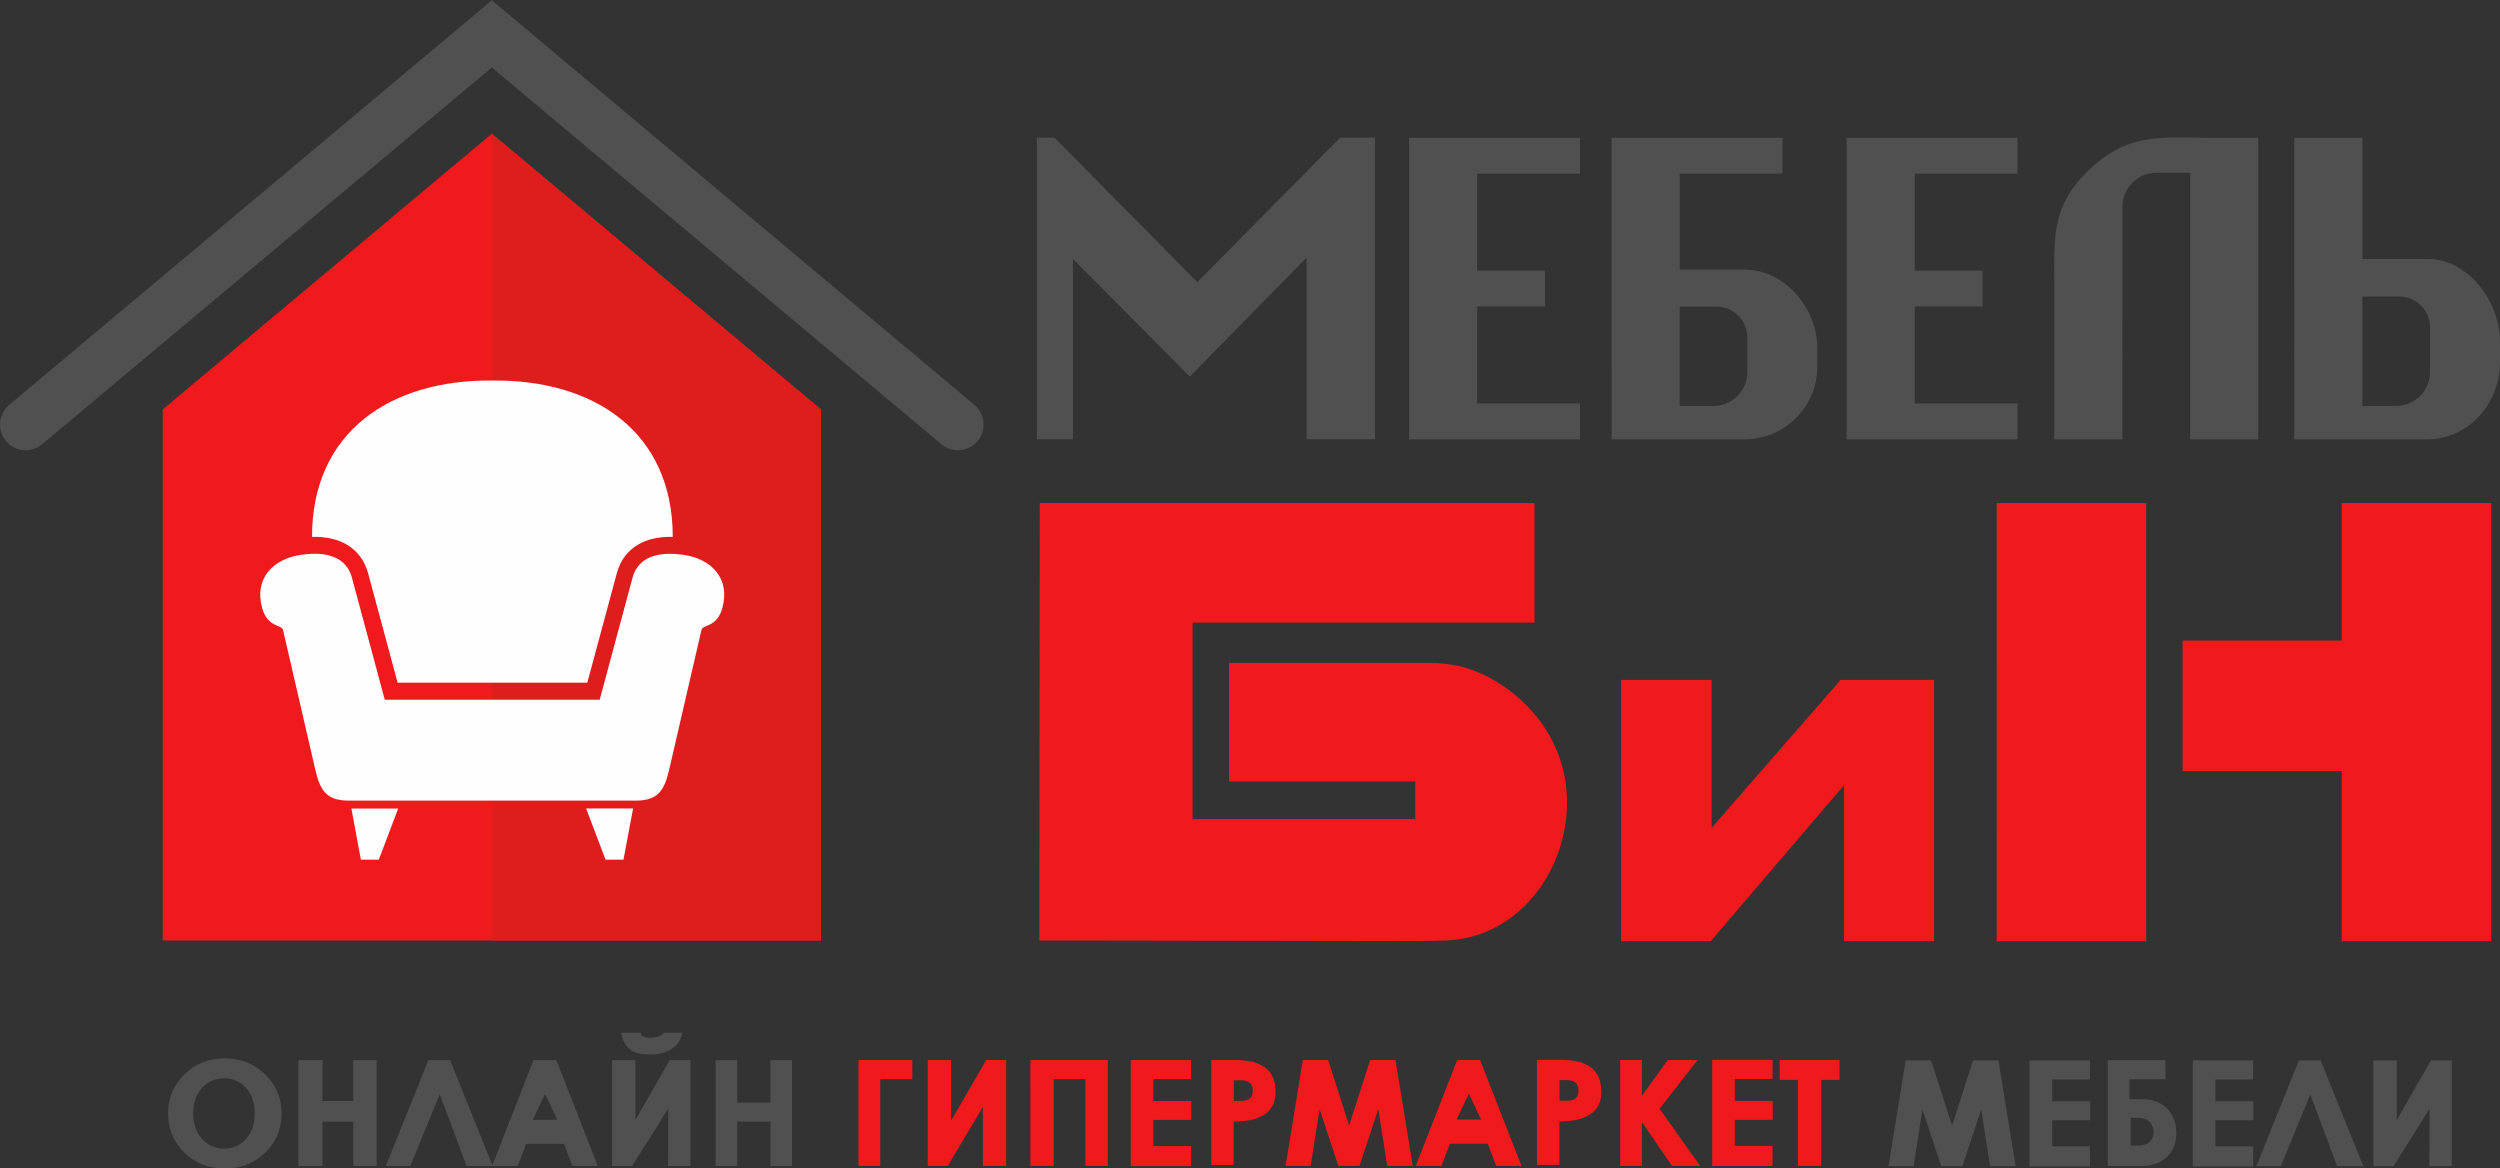
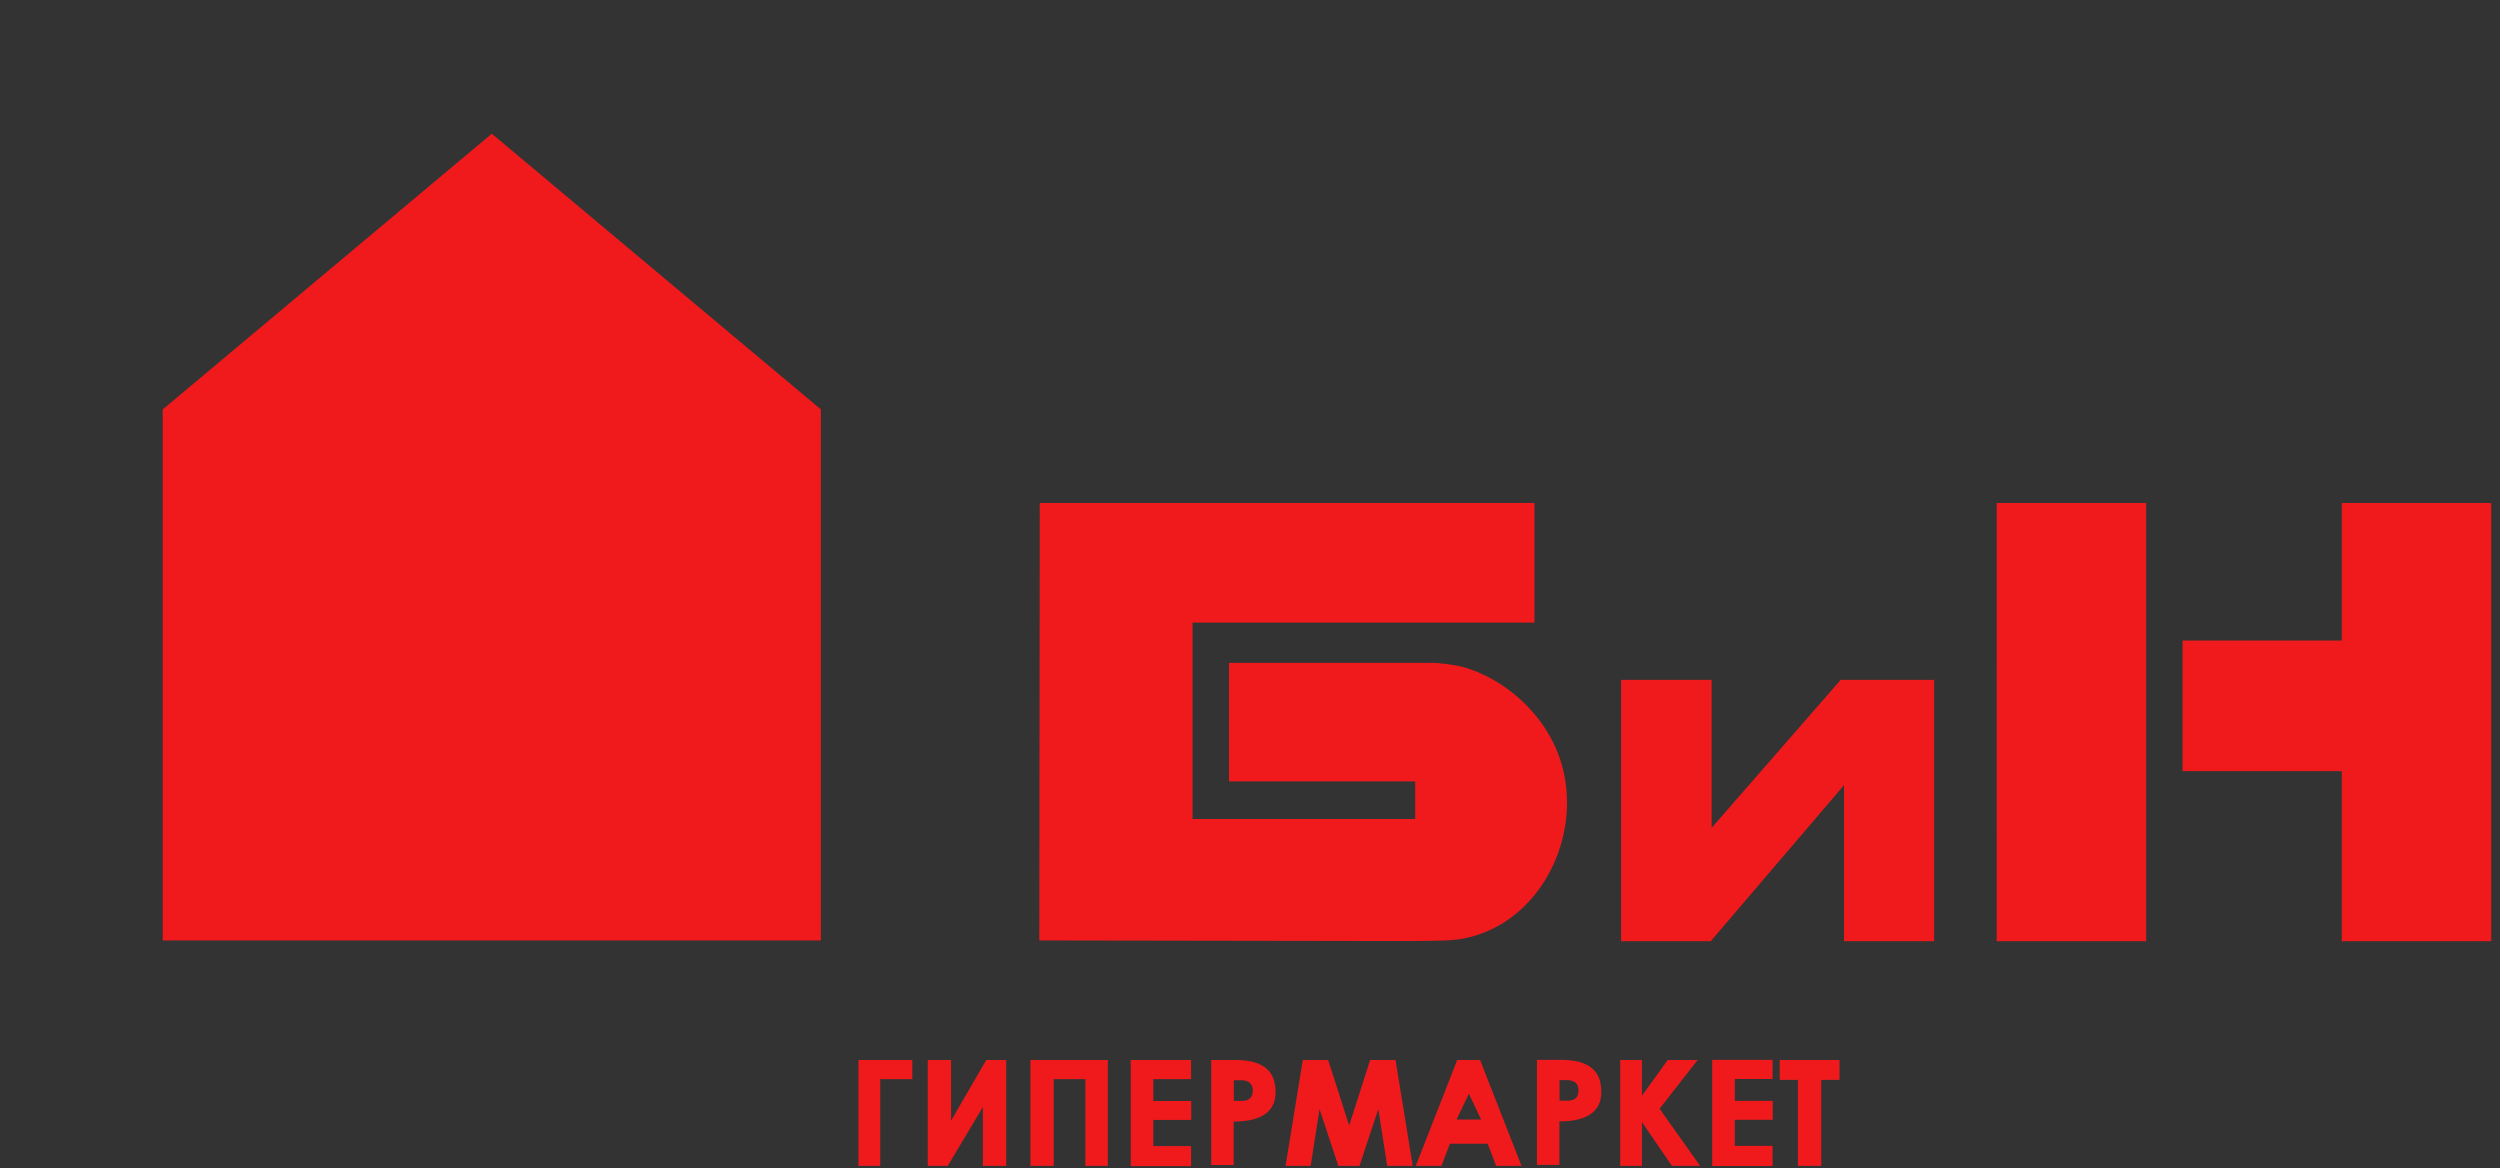
<svg xmlns="http://www.w3.org/2000/svg" clip-rule="evenodd" fill-rule="evenodd" image-rendering="optimizeQuality" shape-rendering="geometricPrecision" text-rendering="geometricPrecision" viewBox="0 0 171.46 80.12">
  <rect x="0" y="0" width="171.46" height="80.12" fill="#333333" stroke="none" />
  <path d="M71.28 64.5l24.65.04c1.23 0 2.38-.01 3.19-.04 6.29-.19 10-7.46 7.63-13.08-1.15-2.72-3.62-4.81-6.19-5.61-.5-.16-1.24-.27-2.15-.35H84.29v8.13h12.77v2.58H81.79V42.7h23.45v-8.2H71.31l-.03 29.99zM56.3 28.08V64.5H11.16V28.08L33.73 9.17 56.3 28.08zm69.86 45.98h-1.25v5.9h-1.6v-5.9h-1.25V72.7h4.1v1.36zm-9.56 5.9h-1.93l-2.06-3v3h-1.49V72.7h1.49v2.45l1.77-2.45h2.05l-2.61 3.34 2.78 3.92zm-19.74 0H95.14l-.61-3.89-1.29 3.89H91.79l-1.29-3.89-.61 3.89H88.17l1.18-7.26h1.74l1.44 4.49 1.44-4.49h1.74l1.18 7.26zm-9.38-4.99c-.03 1.56-1.45 1.95-2.87 1.95v2.98h-1.54v-7.2h1.65c1.73 0 2.8.61 2.76 2.27zm-1.56-.17c0-.29-.1-.49-.3-.6a.96.96 0 0 0-.47-.11h-.53v1.41h.53c.27 0 .46-.06.59-.18.12-.12.18-.3.18-.52zm-4.23 5.18h-4.14V72.7h4.14v1.31H79.1v1.5h2.6v1.3h-2.6v1.79h2.59v1.39zm-5.71-.02h-1.54v-5.95h-2.17v5.95h-1.6V72.7h5.31v7.26zm-6.97 0h-1.6v-4.04L65 79.96h-1.37V72.7h1.6v4.16l2.41-4.16h1.37v7.26zm-6.43-5.95h-2.21v5.95h-1.49V72.7h3.69v1.31zm34.54 5.95h1.74l.58-1.52h2.59l.58 1.52h1.74l-2.84-7.26h-1.57l-2.84 7.26zm2.78-3.18l.84-1.77.84 1.77H99.9zm9.92-1.82c-.03 1.56-1.45 1.95-2.87 1.95v2.98h-1.54v-7.2h1.65c1.73 0 2.8.61 2.76 2.27zm-1.56-.17c0-.29-.1-.49-.3-.6a.989.989 0 0 0-.47-.11h-.53v1.41h.53c.27 0 .46-.06.59-.18.12-.12.18-.3.18-.52zm13.31 5.18h-4.14v-7.28h4.14V74h-2.59v1.5h2.6v1.3h-2.6v1.79h2.59v1.39zm11.08-33.34v17.92h-6.18v-10.7l-9.14 10.7h-6.15V46.63h6.21v10.15l8.85-10.15h6.41zm4.29-12.13h10.25v30.05h-10.25V34.5zm23.67 18.39h-10.92v-8.96h10.92V34.5h10.25v30.05h-10.25V52.89z" fill="#f01a1d" fill-rule="nonzero" />
-   <path d="M56.3 28.08V64.5H33.73V9.17z" fill="#de1d1c" />
-   <path d="M46.15 36.82c-1.79-.05-3.35.66-3.85 2.51l-2.02 7.49H27.27l-2.02-7.49c-.5-1.84-2.06-2.56-3.85-2.51 0-7.23 5.42-10.8 12.37-10.72 6.95-.08 12.37 3.5 12.37 10.72zM26.37 47.99h14.76l2.25-8.36c.47-1.75 2.31-1.74 3.49-1.58 1.94.28 3.23 1.64 2.67 3.65-.37 1.35-1.34 1.12-1.43 1.5l-2.23 9.65c-.33 1.42-.81 2.06-2.29 2.06H23.93c-1.48 0-1.96-.64-2.29-2.06l-2.23-9.65c-.09-.38-1.06-.15-1.43-1.5-.56-2.01.73-3.37 2.67-3.65 1.18-.17 3.02-.17 3.49 1.58l2.25 8.36zm-2.27 7.46h3.21l-1.33 3.51h-1.23l-.65-3.51zm19.31 0H40.2l1.33 3.51h1.23l.66-3.51z" fill="#fefefe" fill-rule="nonzero" />
-   <path d="M73.59 17.77v12.35h-2.48V9.44h1.21l9.8 9.91 9.79-9.91h2.39v20.68h-4.69V17.67l-8.01 8.16-8.01-8.07zm75.67 59.97c0 1.42-1.03 2.23-2.39 2.23h-2.31v-7.26h3.96v1.31h-2.47v1.37h.88c1.41 0 2.33.9 2.33 2.35zm-1.56-.09c0-.4-.2-.72-.48-.86-.33-.16-.74-.13-1.09-.13v1.91c.33 0 .75.04 1.07-.1.28-.13.5-.41.5-.82zm-93.38 2.32h-1.48v-3.04h-2.28v3.04h-1.48v-7.26h1.48v2.91h2.28v-2.91h1.48v7.26zm-6.96 0h-1.54l.01-3.93-2.48 3.93h-1.37v-7.26h1.6v4.1l2.35-4.1h1.42v7.26zm-.57-9.14c-.17 1.04-1.15 1.49-2.15 1.49-1.18 0-1.84-.34-2.03-1.49h1.32c.09.57 1.54.33 1.59 0h1.26zm-13.03 9.14H32l-1.84-4.92-2.02 4.92h-1.68l2.92-7.26h1.49l2.9 7.21 2.82-7.21h1.57L41 79.97h-1.74l-.58-1.52h-2.59l-.58 1.52h-1.75zm-7.93 0h-1.6v-3.04h-2.11v3.04h-1.66v-7.26h1.66v2.8h2.11v-2.8h1.6v7.26zm-6.52-3.59c0 1.05-.37 1.94-1.12 2.67-.75.73-1.67 1.09-2.77 1.09s-2.02-.36-2.77-1.09c-.75-.73-1.12-1.62-1.12-2.67 0-1.06.37-1.95 1.12-2.69.75-.73 1.67-1.1 2.77-1.1s2.02.37 2.77 1.1c.75.74 1.12 1.63 1.12 2.69zm-1.84-.03c0-3.22-4.22-3.18-4.22 0 0 3.21 4.22 3.27 4.22 0zm19.07.45l.84-1.77.84 1.77h-1.68zm101.67 3.18H136.49l-.61-3.89-1.29 3.89H133.14l-1.29-3.89-.61 3.89H129.52l1.18-7.26h1.74l1.44 4.49 1.44-4.49h1.74l1.18 7.26zm5.13.02h-4.14v-7.28h4.14v1.31h-2.59v1.5h2.6v1.3h-2.6v1.79h2.59v1.39zm11.19 0h-4.14v-7.28h4.14v1.31h-2.59v1.5h2.6v1.3h-2.6v1.79h2.59v1.39zm7.56-.02h-1.8l-1.84-4.92-2.02 4.92h-1.68l2.92-7.26h1.49l2.92 7.26zm6.07 0h-1.54l.01-3.93-2.48 3.93h-1.37v-7.26h1.6v4.1l2.35-4.1h1.42v7.26zM33.73 4.63L2.89 30.47c-.74.62-1.86.53-2.48-.22a1.77 1.77 0 0 1 .22-2.48L33.73.02l33.1 27.75c.74.62.84 1.74.22 2.48s-1.74.84-2.48.22L33.73 4.63zm128.29 15.71h2.53c1.16 0 2.11.95 2.11 2.11v3.07c0 1.28-1.04 2.32-2.32 2.32h-2.32v-7.5zm-46.82.69h2.53c1.16 0 2.11.95 2.11 2.11v2.38c0 1.28-1.04 2.32-2.32 2.32h-2.32v-6.82zm46.82-3.27h4.46c2.74 0 4.98 2.82 4.98 5.73v1.32c0 2.92-2.19 5.32-5.01 5.32h-9.1V9.45h4.67v8.31zm-16.45-3.59c0-1.27 1.04-2.32 2.32-2.32h2.32v18.28h4.67V9.45h-3.01c-3.48 0-5.89-.44-8.67 2.27-2.49 2.44-2.31 4.54-2.31 7.66v10.75h4.67V14.17zm-14.25 4.39h4.65v2.46h-4.65v6.65h7.05v2.46h-11.72V9.45h11.72v2.46h-7.05v6.65zm-16.12-.07h4.46c2.74 0 4.98 2.65 4.98 5.39v1.24c0 2.75-2.19 5.01-5 5.01h-9.11V9.45h11.72v2.46h-7.05v6.58zm-13.89.07h4.65v2.46h-4.65v6.65h7.05v2.46H96.64V9.45h11.72v2.46h-7.05v6.65z" fill="#515050" />
</svg>